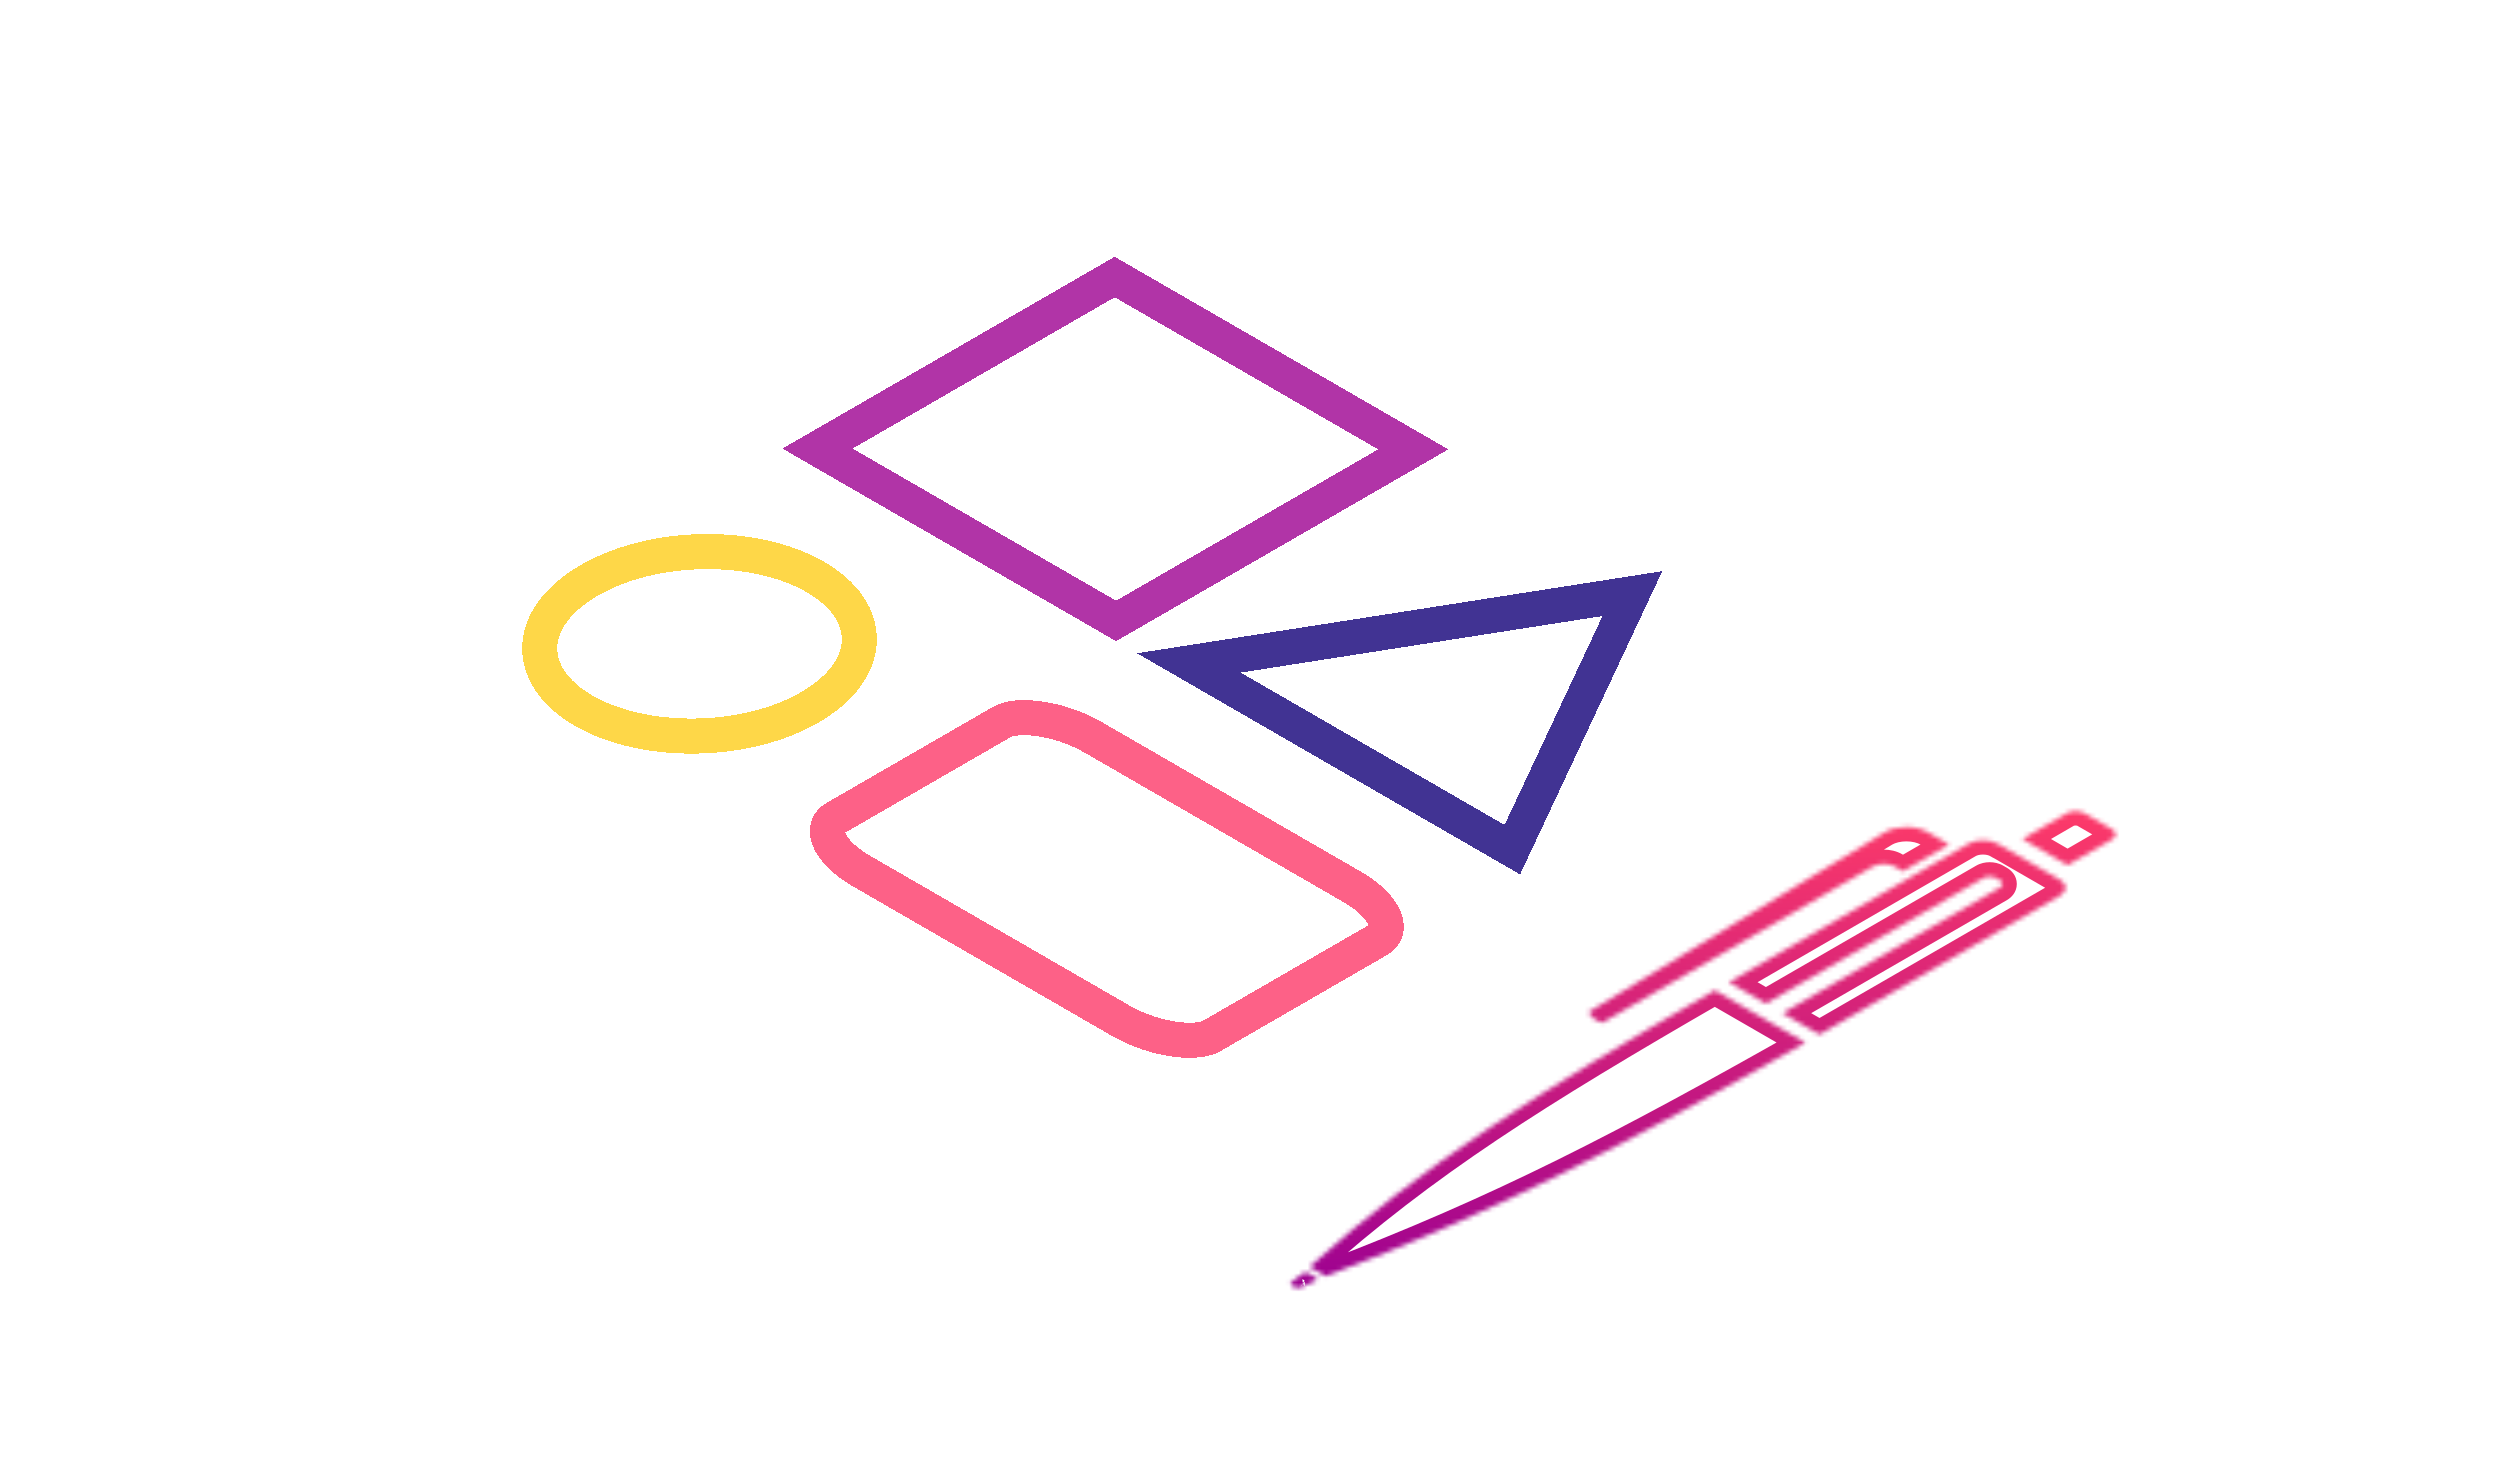
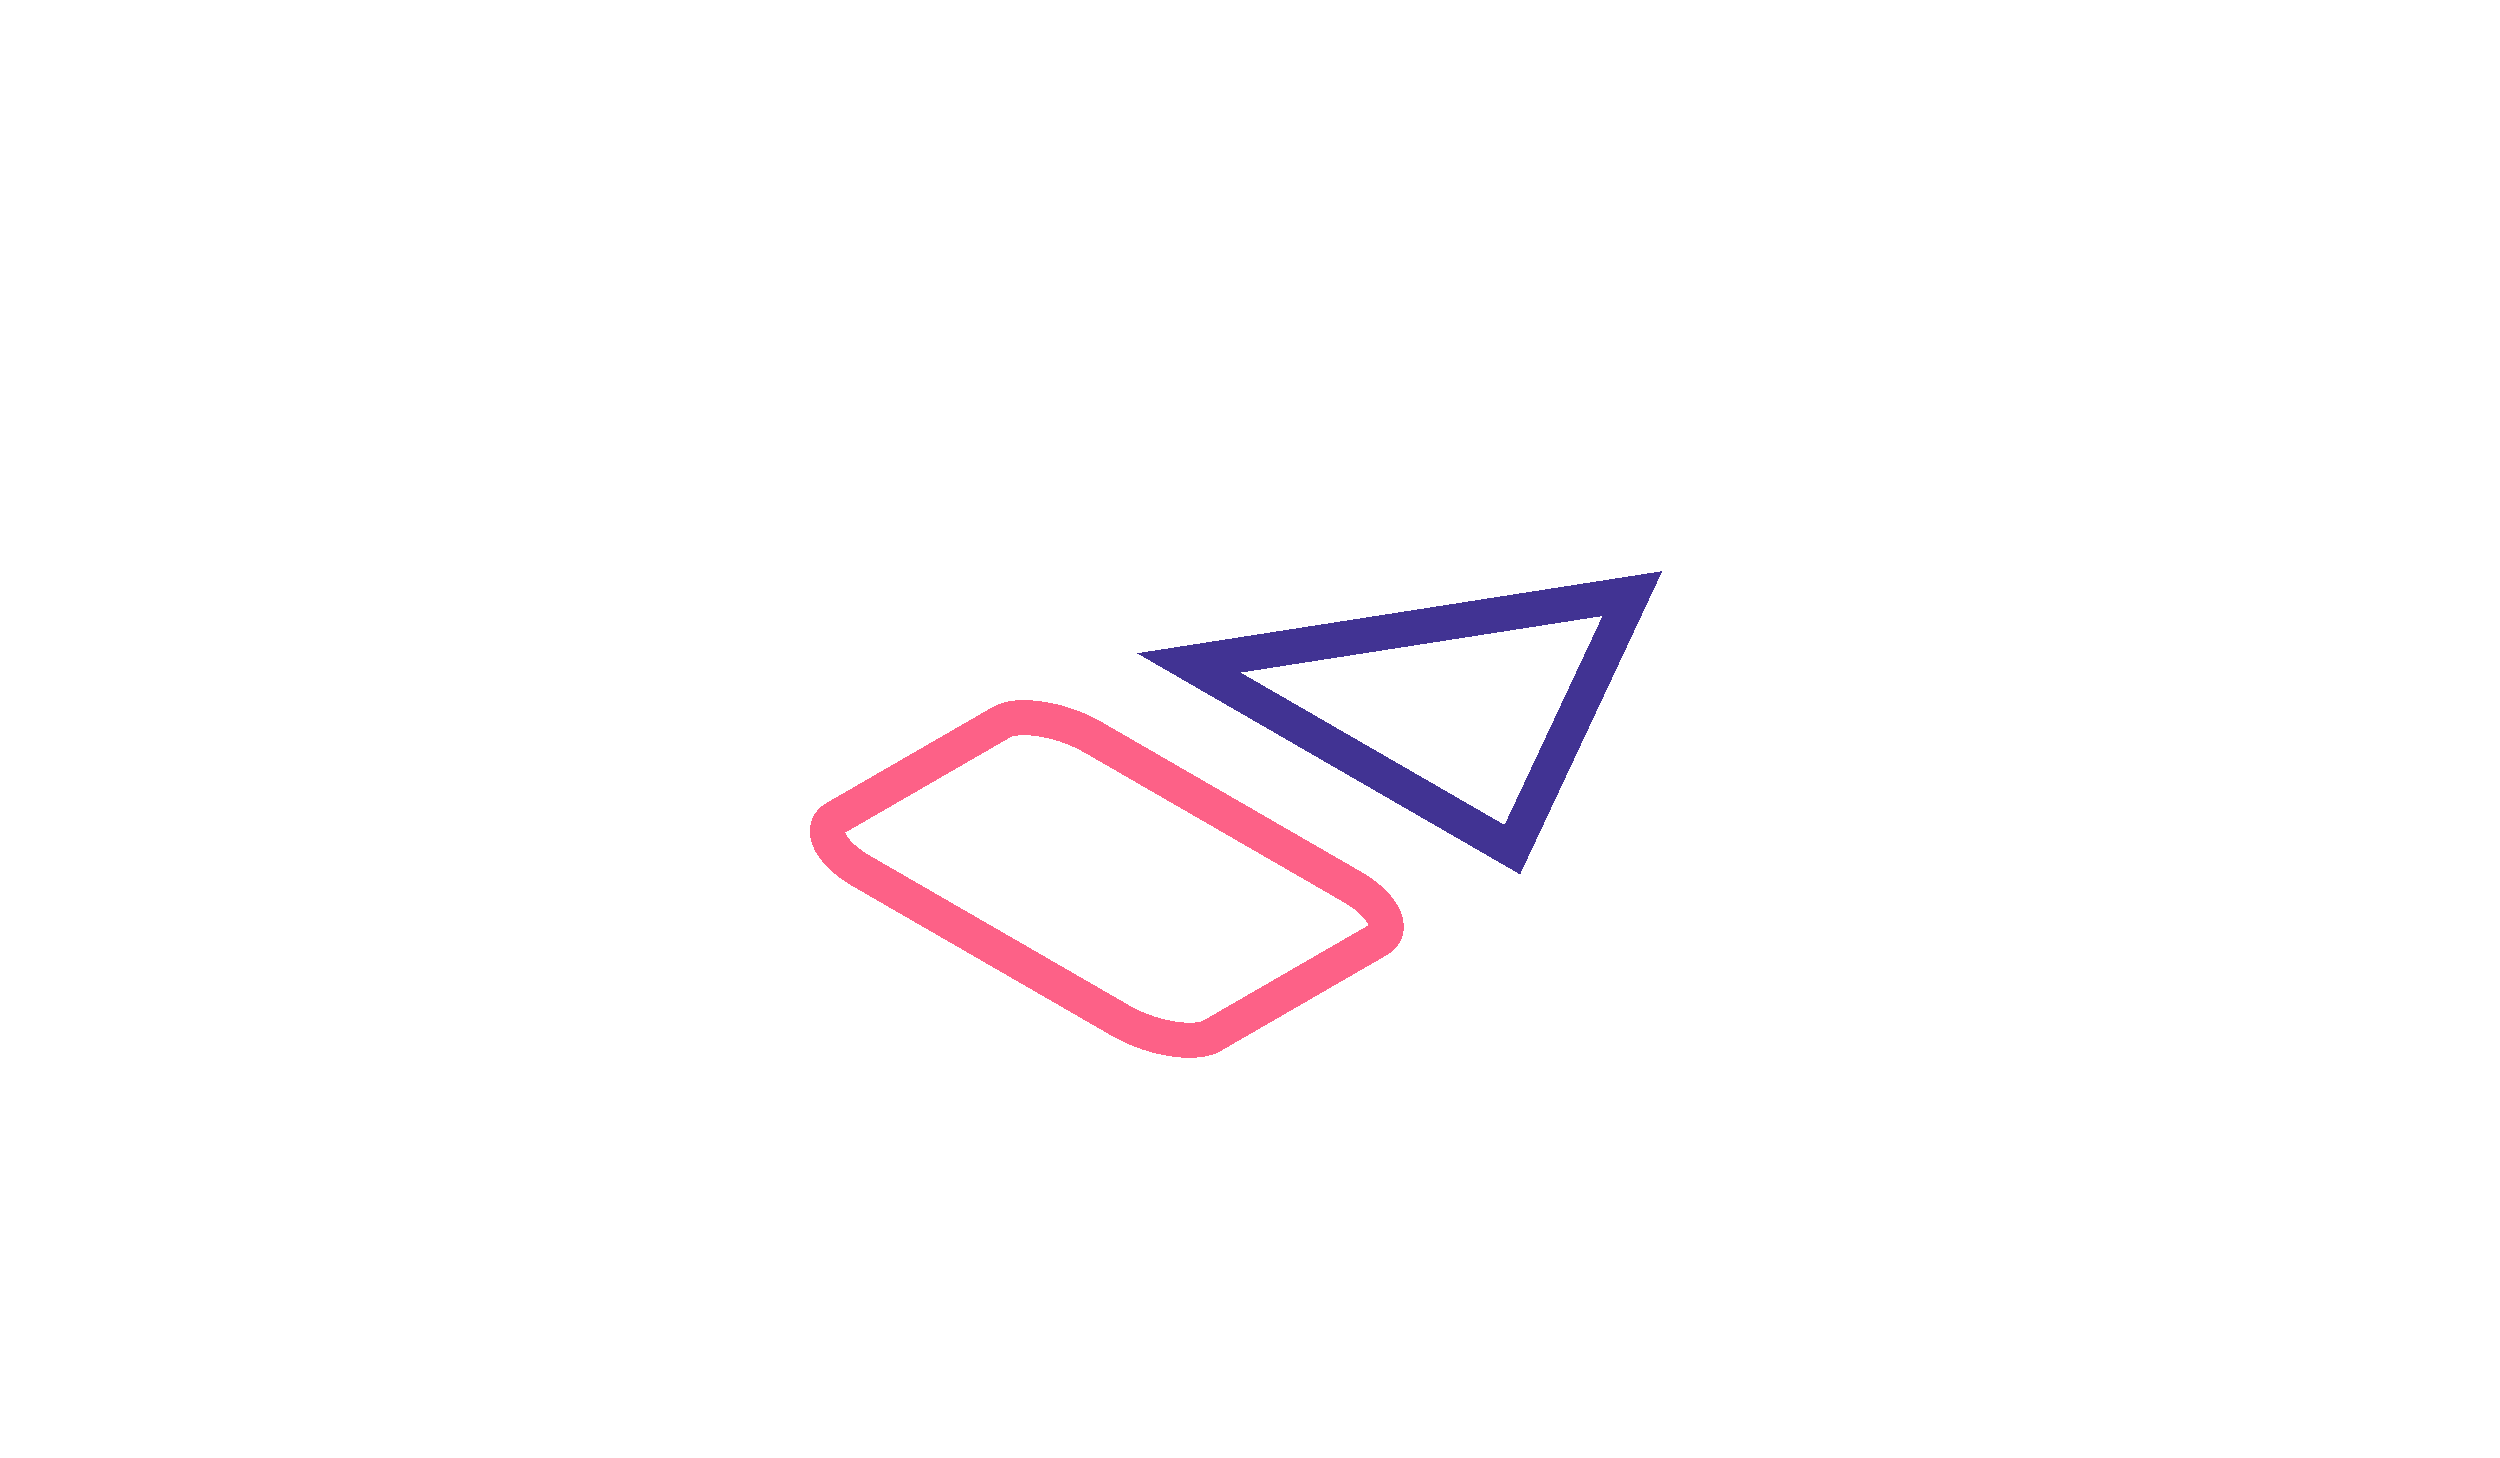
<svg xmlns="http://www.w3.org/2000/svg" width="542" height="316" viewBox="0 0 542 316" fill="none">
  <g opacity="0.8">
    <g filter="url(#filter0_d_131_31)">
-       <path d="M537.758 161.515L257.981 -7.78017e-05L4.24 146.485L284.017 308L537.758 161.515Z" fill="white" />
-     </g>
+       </g>
    <g filter="url(#filter1_d_131_31)">
      <path d="M257.742 132.438L327.87 172.923L353.907 117.407L257.742 132.438Z" stroke="#120078" stroke-width="7.608" shape-rendering="crispEdges" />
    </g>
    <g filter="url(#filter2_d_131_31)">
-       <path d="M241.969 123.331L306.395 86.138L241.667 48.77L177.241 85.963L241.969 123.331Z" stroke="#9D0191" stroke-width="7.608" shape-rendering="crispEdges" />
-     </g>
+       </g>
    <g filter="url(#filter3_d_131_31)">
-       <path d="M127.78 114.516C113.78 122.598 113.502 135.261 126.547 142.792C139.595 150.324 161.529 150.163 175.528 142.081C189.54 133.992 189.817 121.33 176.77 113.798C163.726 106.268 141.792 106.427 127.78 114.516Z" stroke="#FECD1A" stroke-width="7.608" shape-rendering="crispEdges" />
-     </g>
+       </g>
    <g filter="url(#filter4_d_131_31)">
      <path d="M293.162 180.992L236.974 148.554C233.103 146.319 228.7 144.963 224.908 144.488C221.047 144.004 218.51 144.481 217.18 145.249L181.025 166.121C179.694 166.889 178.868 168.354 179.706 170.582C180.529 172.772 182.879 175.313 186.751 177.548L242.939 209.986C246.81 212.22 251.212 213.577 255.005 214.052C258.865 214.536 261.403 214.06 262.734 213.291L298.889 192.419C300.219 191.651 301.044 190.186 300.206 187.957C299.383 185.767 297.033 183.226 293.162 180.992Z" stroke="#FD3A69" stroke-width="7.608" shape-rendering="crispEdges" />
    </g>
  </g>
  <g filter="url(#filter5_d_131_31)">
    <mask id="path-6-inside-1_131_31" fill="white">
      <path fill-rule="evenodd" clip-rule="evenodd" d="M451.871 169.789L457.915 173.278C458.409 173.569 458.685 173.96 458.685 174.367C458.685 174.774 458.409 175.165 457.915 175.456L448.245 181.039L438.472 175.372L448.099 169.789C448.601 169.502 449.279 169.341 449.985 169.341C450.691 169.341 451.369 169.502 451.871 169.789ZM283.715 269.556L285.171 270.397C285.261 270.448 285.333 270.509 285.382 270.576C285.431 270.643 285.456 270.715 285.456 270.788C285.456 270.861 285.431 270.933 285.382 271C285.333 271.067 285.261 271.128 285.171 271.179L282.054 272.549C281.862 272.641 281.62 272.691 281.37 272.691C281.12 272.691 280.878 272.641 280.685 272.549L280.03 272.171C279.867 272.062 279.777 271.924 279.777 271.78C279.777 271.636 279.867 271.498 280.03 271.389L282.418 269.59C282.504 269.535 282.609 269.492 282.726 269.462C282.842 269.433 282.968 269.417 283.096 269.417C283.223 269.417 283.349 269.433 283.466 269.462C283.582 269.492 283.687 269.535 283.773 269.59L283.715 269.556ZM371.769 208.179L391.416 219.521C352.544 241.541 325.455 255.708 287.443 270.153L283.919 268.11C308.969 245.619 333.611 230.207 371.769 208.179ZM417.937 173.9L422.568 176.574L412.563 182.359L410.8 181.341C410.17 180.979 409.316 180.775 408.427 180.775C407.537 180.775 406.683 180.979 406.053 181.341L347.374 215.208C346.616 214.965 345.961 214.628 345.457 214.221C344.953 213.814 344.613 213.347 344.461 212.854L408.674 173.9C409.28 173.546 410.001 173.265 410.796 173.074C411.591 172.882 412.444 172.783 413.306 172.783C414.167 172.783 415.02 172.882 415.815 173.074C416.61 173.265 417.331 173.546 417.937 173.9ZM433.025 176.372L446.512 184.158C447.325 184.63 447.782 185.27 447.782 185.936C447.782 186.602 447.325 187.242 446.512 187.714L394.474 217.755L386.449 213.131L433.579 185.915C433.94 185.701 434.142 185.415 434.142 185.116C434.142 184.818 433.94 184.531 433.579 184.318L432.749 183.838C432.568 183.732 432.353 183.648 432.115 183.59C431.878 183.532 431.623 183.503 431.365 183.503C431.107 183.503 430.852 183.532 430.615 183.59C430.377 183.648 430.162 183.732 429.981 183.838L382.852 211.046L374.827 206.422L426.821 176.372C427.64 175.902 428.747 175.639 429.901 175.639C431.056 175.639 432.163 175.902 432.982 176.372H433.025Z" />
    </mask>
-     <path d="M451.871 169.789L453.422 167.102L453.411 167.096L451.871 169.789ZM457.915 173.278L459.49 170.605L459.478 170.598L459.466 170.591L457.915 173.278ZM457.915 175.456L459.466 178.143L459.478 178.136L459.49 178.129L457.915 175.456ZM448.245 181.039L446.688 183.722L448.241 184.623L449.796 183.725L448.245 181.039ZM438.472 175.372L436.916 172.688L432.288 175.372L436.916 178.056L438.472 175.372ZM448.099 169.789L446.559 167.096L446.551 167.1L446.543 167.105L448.099 169.789ZM449.985 169.341V166.238V169.341ZM283.715 269.556L285.266 266.869L282.163 272.243L283.715 269.556ZM285.171 270.397L283.62 273.084L283.634 273.092L283.647 273.099L285.171 270.397ZM285.171 271.179L286.42 274.019L286.561 273.957L286.695 273.881L285.171 271.179ZM282.054 272.549L280.806 269.709L280.764 269.727L280.724 269.747L282.054 272.549ZM281.37 272.691V269.588V272.691ZM280.685 272.549L279.134 275.236L279.242 275.298L279.355 275.352L280.685 272.549ZM280.03 272.171L278.31 274.753L278.393 274.808L278.479 274.858L280.03 272.171ZM279.777 271.78H276.675H279.777ZM280.03 271.389L281.75 273.971L281.825 273.921L281.897 273.867L280.03 271.389ZM282.418 269.59L280.762 266.967L280.654 267.035L280.552 267.112L282.418 269.59ZM283.773 269.59L282.222 272.276L285.43 266.967L283.773 269.59ZM371.769 208.179L373.32 205.492L371.769 204.597L370.218 205.492L371.769 208.179ZM391.416 219.521L392.945 222.221L397.665 219.547L392.967 216.834L391.416 219.521ZM287.443 270.153L285.887 272.837L287.165 273.578L288.545 273.053L287.443 270.153ZM283.919 268.11L281.846 265.801L278.67 268.653L282.363 270.794L283.919 268.11ZM417.937 173.9L416.372 176.579L416.379 176.583L416.386 176.587L417.937 173.9ZM422.568 176.574L424.121 179.26L428.77 176.572L424.119 173.887L422.568 176.574ZM412.563 182.359L411.012 185.045L412.564 185.942L414.116 185.044L412.563 182.359ZM410.8 181.341L412.352 178.654L412.347 178.652L410.8 181.341ZM408.427 180.775V177.673V180.775ZM406.053 181.341L404.506 178.652L404.502 178.654L406.053 181.341ZM347.374 215.208L346.429 218.163L347.736 218.581L348.925 217.895L347.374 215.208ZM344.461 212.854L342.852 210.201L340.786 211.455L341.496 213.765L344.461 212.854ZM408.674 173.9L407.109 171.222L407.087 171.235L407.065 171.248L408.674 173.9ZM433.025 176.372L434.576 173.685L433.856 173.27H433.025V176.372ZM446.512 184.158L448.07 181.475L448.063 181.471L446.512 184.158ZM446.512 187.714L448.063 190.401L448.07 190.397L446.512 187.714ZM394.474 217.755L392.925 220.444L394.476 221.337L396.025 220.442L394.474 217.755ZM386.449 213.131L384.898 210.445L380.241 213.134L384.9 215.819L386.449 213.131ZM433.579 185.915L435.13 188.602L435.144 188.594L435.158 188.585L433.579 185.915ZM433.579 184.318L435.158 181.647L435.144 181.639L435.13 181.631L433.579 184.318ZM432.749 183.838L431.174 186.511L431.185 186.518L431.197 186.525L432.749 183.838ZM431.365 183.503V186.605V183.503ZM429.981 183.838L431.532 186.525L431.544 186.518L431.556 186.511L429.981 183.838ZM382.852 211.046L381.303 213.734L382.854 214.628L384.403 213.733L382.852 211.046ZM374.827 206.422L373.275 203.736L368.62 206.426L373.278 209.11L374.827 206.422ZM426.821 176.372L425.277 173.681L425.269 173.686L426.821 176.372ZM429.901 175.639V178.741V175.639ZM432.982 176.372L431.437 179.063L432.155 179.475H432.982V176.372ZM450.32 172.476L456.364 175.965L459.466 170.591L453.422 167.102L450.32 172.476ZM456.341 175.951C456.316 175.937 455.583 175.478 455.583 174.367H461.788C461.788 172.441 460.502 171.201 459.49 170.605L456.341 175.951ZM455.583 174.367C455.583 173.255 456.316 172.797 456.341 172.782L459.49 178.129C460.502 177.533 461.788 176.293 461.788 174.367H455.583ZM456.364 172.769L446.694 178.352L449.796 183.725L459.466 178.143L456.364 172.769ZM449.801 178.355L440.028 172.688L436.916 178.056L446.688 183.722L449.801 178.355ZM440.029 178.055L449.655 172.473L446.543 167.105L436.916 172.688L440.029 178.055ZM449.639 172.482C449.593 172.508 449.602 172.495 449.682 172.476C449.758 172.458 449.863 172.443 449.985 172.443V166.238C448.858 166.238 447.623 166.487 446.559 167.096L449.639 172.482ZM449.985 172.443C450.107 172.443 450.212 172.458 450.288 172.476C450.368 172.495 450.377 172.508 450.331 172.482L453.411 167.096C452.347 166.487 451.113 166.238 449.985 166.238V172.443ZM282.164 272.243L283.62 273.084L286.722 267.71L285.266 266.869L282.164 272.243ZM283.647 273.099C283.444 272.985 283.144 272.772 282.876 272.404L287.889 268.747C287.522 268.245 287.079 267.911 286.695 267.694L283.647 273.099ZM282.876 272.404C282.594 272.018 282.354 271.462 282.354 270.788H288.559C288.559 269.967 288.268 269.268 287.889 268.747L282.876 272.404ZM282.354 270.788C282.354 270.113 282.594 269.558 282.876 269.172L287.889 272.828C288.268 272.308 288.559 271.608 288.559 270.788H282.354ZM282.876 269.172C283.144 268.803 283.444 268.591 283.647 268.476L286.695 273.881C287.079 273.665 287.522 273.331 287.889 272.828L282.876 269.172ZM283.922 268.339L280.806 269.709L283.303 275.389L286.42 274.019L283.922 268.339ZM280.724 269.747C280.878 269.673 281.01 269.636 281.105 269.616C281.202 269.596 281.29 269.588 281.37 269.588V275.793C282.002 275.793 282.711 275.672 283.385 275.352L280.724 269.747ZM281.37 269.588C281.449 269.588 281.537 269.596 281.635 269.616C281.73 269.636 281.861 269.673 282.016 269.747L279.355 275.352C280.028 275.672 280.737 275.793 281.37 275.793V269.588ZM282.236 269.862L281.581 269.484L278.479 274.858L279.134 275.236L282.236 269.862ZM281.75 269.589C282.106 269.826 282.88 270.531 282.88 271.78H276.675C276.675 273.317 277.628 274.299 278.31 274.753L281.75 269.589ZM282.88 271.78C282.88 273.029 282.106 273.734 281.75 273.971L278.31 268.807C277.628 269.261 276.675 270.243 276.675 271.78H282.88ZM281.897 273.867L284.285 272.068L280.552 267.112L278.163 268.911L281.897 273.867ZM284.075 272.213C283.841 272.361 283.633 272.433 283.491 272.469L281.961 266.456C281.585 266.551 281.168 266.71 280.762 266.967L284.075 272.213ZM283.491 272.469C283.343 272.507 283.211 272.52 283.096 272.52V266.315C282.726 266.315 282.342 266.359 281.961 266.456L283.491 272.469ZM283.096 272.52C282.98 272.52 282.849 272.507 282.701 272.469L284.231 266.456C283.85 266.359 283.466 266.315 283.096 266.315V272.52ZM282.701 272.469C282.558 272.433 282.351 272.361 282.116 272.213L285.43 266.967C285.023 266.71 284.607 266.551 284.231 266.456L282.701 272.469ZM285.324 266.903L285.266 266.869L282.163 272.243L282.222 272.276L285.324 266.903ZM370.218 210.866L389.865 222.208L392.967 216.834L373.32 205.492L370.218 210.866ZM389.887 216.822C351.071 238.81 324.139 252.89 286.341 267.253L288.545 273.053C326.772 258.527 354.018 244.272 392.945 222.221L389.887 216.822ZM288.999 267.469L285.474 265.426L282.363 270.794L285.887 272.837L288.999 267.469ZM285.991 270.418C310.786 248.157 335.19 232.878 373.32 210.866L370.218 205.492C332.033 227.536 307.151 243.081 281.846 265.801L285.991 270.418ZM416.386 176.587L421.017 179.261L424.119 173.887L419.488 171.213L416.386 176.587ZM421.015 173.888L411.01 179.673L414.116 185.044L424.121 179.26L421.015 173.888ZM414.114 179.672L412.352 178.654L409.249 184.028L411.012 185.045L414.114 179.672ZM412.347 178.652C411.151 177.964 409.738 177.673 408.427 177.673V183.878C408.894 183.878 409.189 183.993 409.254 184.031L412.347 178.652ZM408.427 177.673C407.115 177.673 405.702 177.964 404.506 178.652L407.599 184.031C407.664 183.993 407.959 183.878 408.427 183.878V177.673ZM404.502 178.654L345.823 212.521L348.925 217.895L407.603 184.028L404.502 178.654ZM348.319 212.253C347.846 212.101 347.553 211.926 347.407 211.808L343.507 216.634C344.369 217.331 345.386 217.829 346.429 218.163L348.319 212.253ZM347.407 211.808C347.339 211.753 347.323 211.727 347.335 211.743C347.348 211.761 347.391 211.826 347.427 211.942L341.496 213.765C341.87 214.984 342.646 215.938 343.507 216.634L347.407 211.808ZM346.07 215.506L410.283 176.553L407.065 171.248L342.852 210.201L346.07 215.506ZM410.24 176.579C410.545 176.401 410.975 176.222 411.523 176.09L410.068 170.058C409.027 170.309 408.015 170.692 407.109 171.222L410.24 176.579ZM411.523 176.09C412.068 175.958 412.676 175.886 413.306 175.886V169.681C412.212 169.681 411.114 169.806 410.068 170.058L411.523 176.09ZM413.306 175.886C413.935 175.886 414.543 175.958 415.088 176.09L416.543 170.058C415.497 169.806 414.399 169.681 413.306 169.681V175.886ZM415.088 176.09C415.636 176.222 416.067 176.401 416.372 176.579L419.502 171.222C418.596 170.692 417.584 170.309 416.543 170.058L415.088 176.09ZM431.474 179.059L444.96 186.845L448.063 181.471L434.576 173.685L431.474 179.059ZM444.953 186.841C445.065 186.906 445.02 186.907 444.928 186.778C444.825 186.634 444.68 186.342 444.68 185.936H450.885C450.885 183.737 449.401 182.248 448.07 181.475L444.953 186.841ZM444.68 185.936C444.68 185.531 444.825 185.238 444.928 185.094C445.02 184.965 445.065 184.966 444.953 185.031L448.07 190.397C449.401 189.624 450.885 188.135 450.885 185.936H444.68ZM444.96 185.027L392.923 215.069L396.025 220.442L448.063 190.401L444.96 185.027ZM396.023 215.067L387.998 210.443L384.9 215.819L392.925 220.444L396.023 215.067ZM388.001 215.818L435.13 188.602L432.027 183.228L384.898 210.445L388.001 215.818ZM435.158 188.585C436.038 188.065 437.244 186.929 437.244 185.116H431.04C431.04 183.9 431.842 183.338 431.999 183.245L435.158 188.585ZM437.244 185.116C437.244 183.303 436.038 182.167 435.158 181.647L431.999 186.988C431.842 186.895 431.04 186.332 431.04 185.116H437.244ZM435.13 181.631L434.3 181.151L431.197 186.525L432.028 187.004L435.13 181.631ZM434.323 181.165C433.84 180.881 433.332 180.693 432.847 180.575L431.384 186.605C431.375 186.603 431.354 186.597 431.321 186.584C431.288 186.572 431.238 186.549 431.174 186.511L434.323 181.165ZM432.847 180.575C432.357 180.456 431.856 180.4 431.365 180.4V186.605C431.375 186.605 431.384 186.606 431.389 186.606C431.395 186.607 431.393 186.607 431.384 186.605L432.847 180.575ZM431.365 180.4C430.874 180.4 430.373 180.456 429.883 180.575L431.346 186.605C431.337 186.607 431.335 186.607 431.341 186.606C431.346 186.606 431.355 186.605 431.365 186.605V180.4ZM429.883 180.575C429.398 180.693 428.889 180.881 428.406 181.165L431.556 186.511C431.492 186.549 431.442 186.572 431.409 186.584C431.376 186.597 431.355 186.603 431.346 186.605L429.883 180.575ZM428.43 181.151L381.301 208.359L384.403 213.733L431.532 186.525L428.43 181.151ZM384.401 208.358L376.376 203.734L373.278 209.11L381.303 213.734L384.401 208.358ZM376.38 209.108L428.373 179.058L425.269 173.686L373.275 203.736L376.38 209.108ZM428.365 179.063C428.62 178.917 429.169 178.741 429.901 178.741V172.536C428.325 172.536 426.66 172.888 425.277 173.681L428.365 179.063ZM429.901 178.741C430.634 178.741 431.183 178.917 431.437 179.063L434.526 173.681C433.143 172.888 431.477 172.536 429.901 172.536V178.741ZM432.982 179.475H433.025V173.27H432.982V179.475Z" fill="url(#paint0_linear_131_31)" mask="url(#path-6-inside-1_131_31)" />
  </g>
  <defs>
    <filter id="filter0_d_131_31" x="0.413" y="0" width="541.171" height="315.654" filterUnits="userSpaceOnUse" color-interpolation-filters="sRGB">
      <feFlood flood-opacity="0" result="BackgroundImageFix" />
      <feColorMatrix in="SourceAlpha" type="matrix" values="0 0 0 0 0 0 0 0 0 0 0 0 0 0 0 0 0 0 127 0" result="hardAlpha" />
      <feOffset dy="3.827" />
      <feGaussianBlur stdDeviation="1.913" />
      <feComposite in2="hardAlpha" operator="out" />
      <feColorMatrix type="matrix" values="0 0 0 0 0 0 0 0 0 0 0 0 0 0 0 0 0 0 0.13 0" />
      <feBlend mode="normal" in2="BackgroundImageFix" result="effect1_dropShadow_131_31" />
      <feBlend mode="normal" in="SourceGraphic" in2="effect1_dropShadow_131_31" result="shape" />
    </filter>
    <filter id="filter1_d_131_31" x="231.828" y="107.942" width="145.629" height="98.383" filterUnits="userSpaceOnUse" color-interpolation-filters="sRGB">
      <feFlood flood-opacity="0" result="BackgroundImageFix" />
      <feColorMatrix in="SourceAlpha" type="matrix" values="0 0 0 0 0 0 0 0 0 0 0 0 0 0 0 0 0 0 127 0" result="hardAlpha" />
      <feOffset dy="11.287" />
      <feGaussianBlur stdDeviation="8.465" />
      <feComposite in2="hardAlpha" operator="out" />
      <feColorMatrix type="matrix" values="0 0 0 0 0 0 0 0 0 0 0 0 0 0 0 0 0 0 0.25 0" />
      <feBlend mode="normal" in2="BackgroundImageFix" result="effect1_dropShadow_131_31" />
      <feBlend mode="normal" in="SourceGraphic" in2="effect1_dropShadow_131_31" result="shape" />
    </filter>
    <filter id="filter2_d_131_31" x="153.723" y="39.323" width="176.191" height="116.028" filterUnits="userSpaceOnUse" color-interpolation-filters="sRGB">
      <feFlood flood-opacity="0" result="BackgroundImageFix" />
      <feColorMatrix in="SourceAlpha" type="matrix" values="0 0 0 0 0 0 0 0 0 0 0 0 0 0 0 0 0 0 127 0" result="hardAlpha" />
      <feOffset dy="11.287" />
      <feGaussianBlur stdDeviation="8.465" />
      <feComposite in2="hardAlpha" operator="out" />
      <feColorMatrix type="matrix" values="0 0 0 0 0 0 0 0 0 0 0 0 0 0 0 0 0 0 0.25 0" />
      <feBlend mode="normal" in2="BackgroundImageFix" result="effect1_dropShadow_131_31" />
      <feBlend mode="normal" in="SourceGraphic" in2="effect1_dropShadow_131_31" result="shape" />
    </filter>
    <filter id="filter3_d_131_31" x="95.424" y="99.962" width="112.471" height="79.241" filterUnits="userSpaceOnUse" color-interpolation-filters="sRGB">
      <feFlood flood-opacity="0" result="BackgroundImageFix" />
      <feColorMatrix in="SourceAlpha" type="matrix" values="0 0 0 0 0 0 0 0 0 0 0 0 0 0 0 0 0 0 127 0" result="hardAlpha" />
      <feOffset dy="11.287" />
      <feGaussianBlur stdDeviation="8.465" />
      <feComposite in2="hardAlpha" operator="out" />
      <feColorMatrix type="matrix" values="0 0 0 0 0 0 0 0 0 0 0 0 0 0 0 0 0 0 0.25 0" />
      <feBlend mode="normal" in2="BackgroundImageFix" result="effect1_dropShadow_131_31" />
      <feBlend mode="normal" in="SourceGraphic" in2="effect1_dropShadow_131_31" result="shape" />
    </filter>
    <filter id="filter4_d_131_31" x="157.783" y="135.962" width="164.346" height="109.189" filterUnits="userSpaceOnUse" color-interpolation-filters="sRGB">
      <feFlood flood-opacity="0" result="BackgroundImageFix" />
      <feColorMatrix in="SourceAlpha" type="matrix" values="0 0 0 0 0 0 0 0 0 0 0 0 0 0 0 0 0 0 127 0" result="hardAlpha" />
      <feOffset dy="11.287" />
      <feGaussianBlur stdDeviation="8.465" />
      <feComposite in2="hardAlpha" operator="out" />
      <feColorMatrix type="matrix" values="0 0 0 0 0 0 0 0 0 0 0 0 0 0 0 0 0 0 0.25 0" />
      <feBlend mode="normal" in2="BackgroundImageFix" result="effect1_dropShadow_131_31" />
      <feBlend mode="normal" in="SourceGraphic" in2="effect1_dropShadow_131_31" result="shape" />
    </filter>
    <filter id="filter5_d_131_31" x="270.744" y="166.832" width="196.975" height="121.417" filterUnits="userSpaceOnUse" color-interpolation-filters="sRGB">
      <feFlood flood-opacity="0" result="BackgroundImageFix" />
      <feColorMatrix in="SourceAlpha" type="matrix" values="0 0 0 0 0 0 0 0 0 0 0 0 0 0 0 0 0 0 127 0" result="hardAlpha" />
      <feOffset dy="6.524" />
      <feGaussianBlur stdDeviation="4.517" />
      <feComposite in2="hardAlpha" operator="out" />
      <feColorMatrix type="matrix" values="0 0 0 0 0 0 0 0 0 0 0 0 0 0 0 0 0 0 0.25 0" />
      <feBlend mode="normal" in2="BackgroundImageFix" result="effect1_dropShadow_131_31" />
      <feBlend mode="normal" in="SourceGraphic" in2="effect1_dropShadow_131_31" result="shape" />
    </filter>
    <linearGradient id="paint0_linear_131_31" x1="369.231" y1="169.341" x2="369.231" y2="272.691" gradientUnits="userSpaceOnUse">
      <stop stop-color="#FD3A69" />
      <stop offset="1" stop-color="#9D0191" />
    </linearGradient>
  </defs>
</svg>